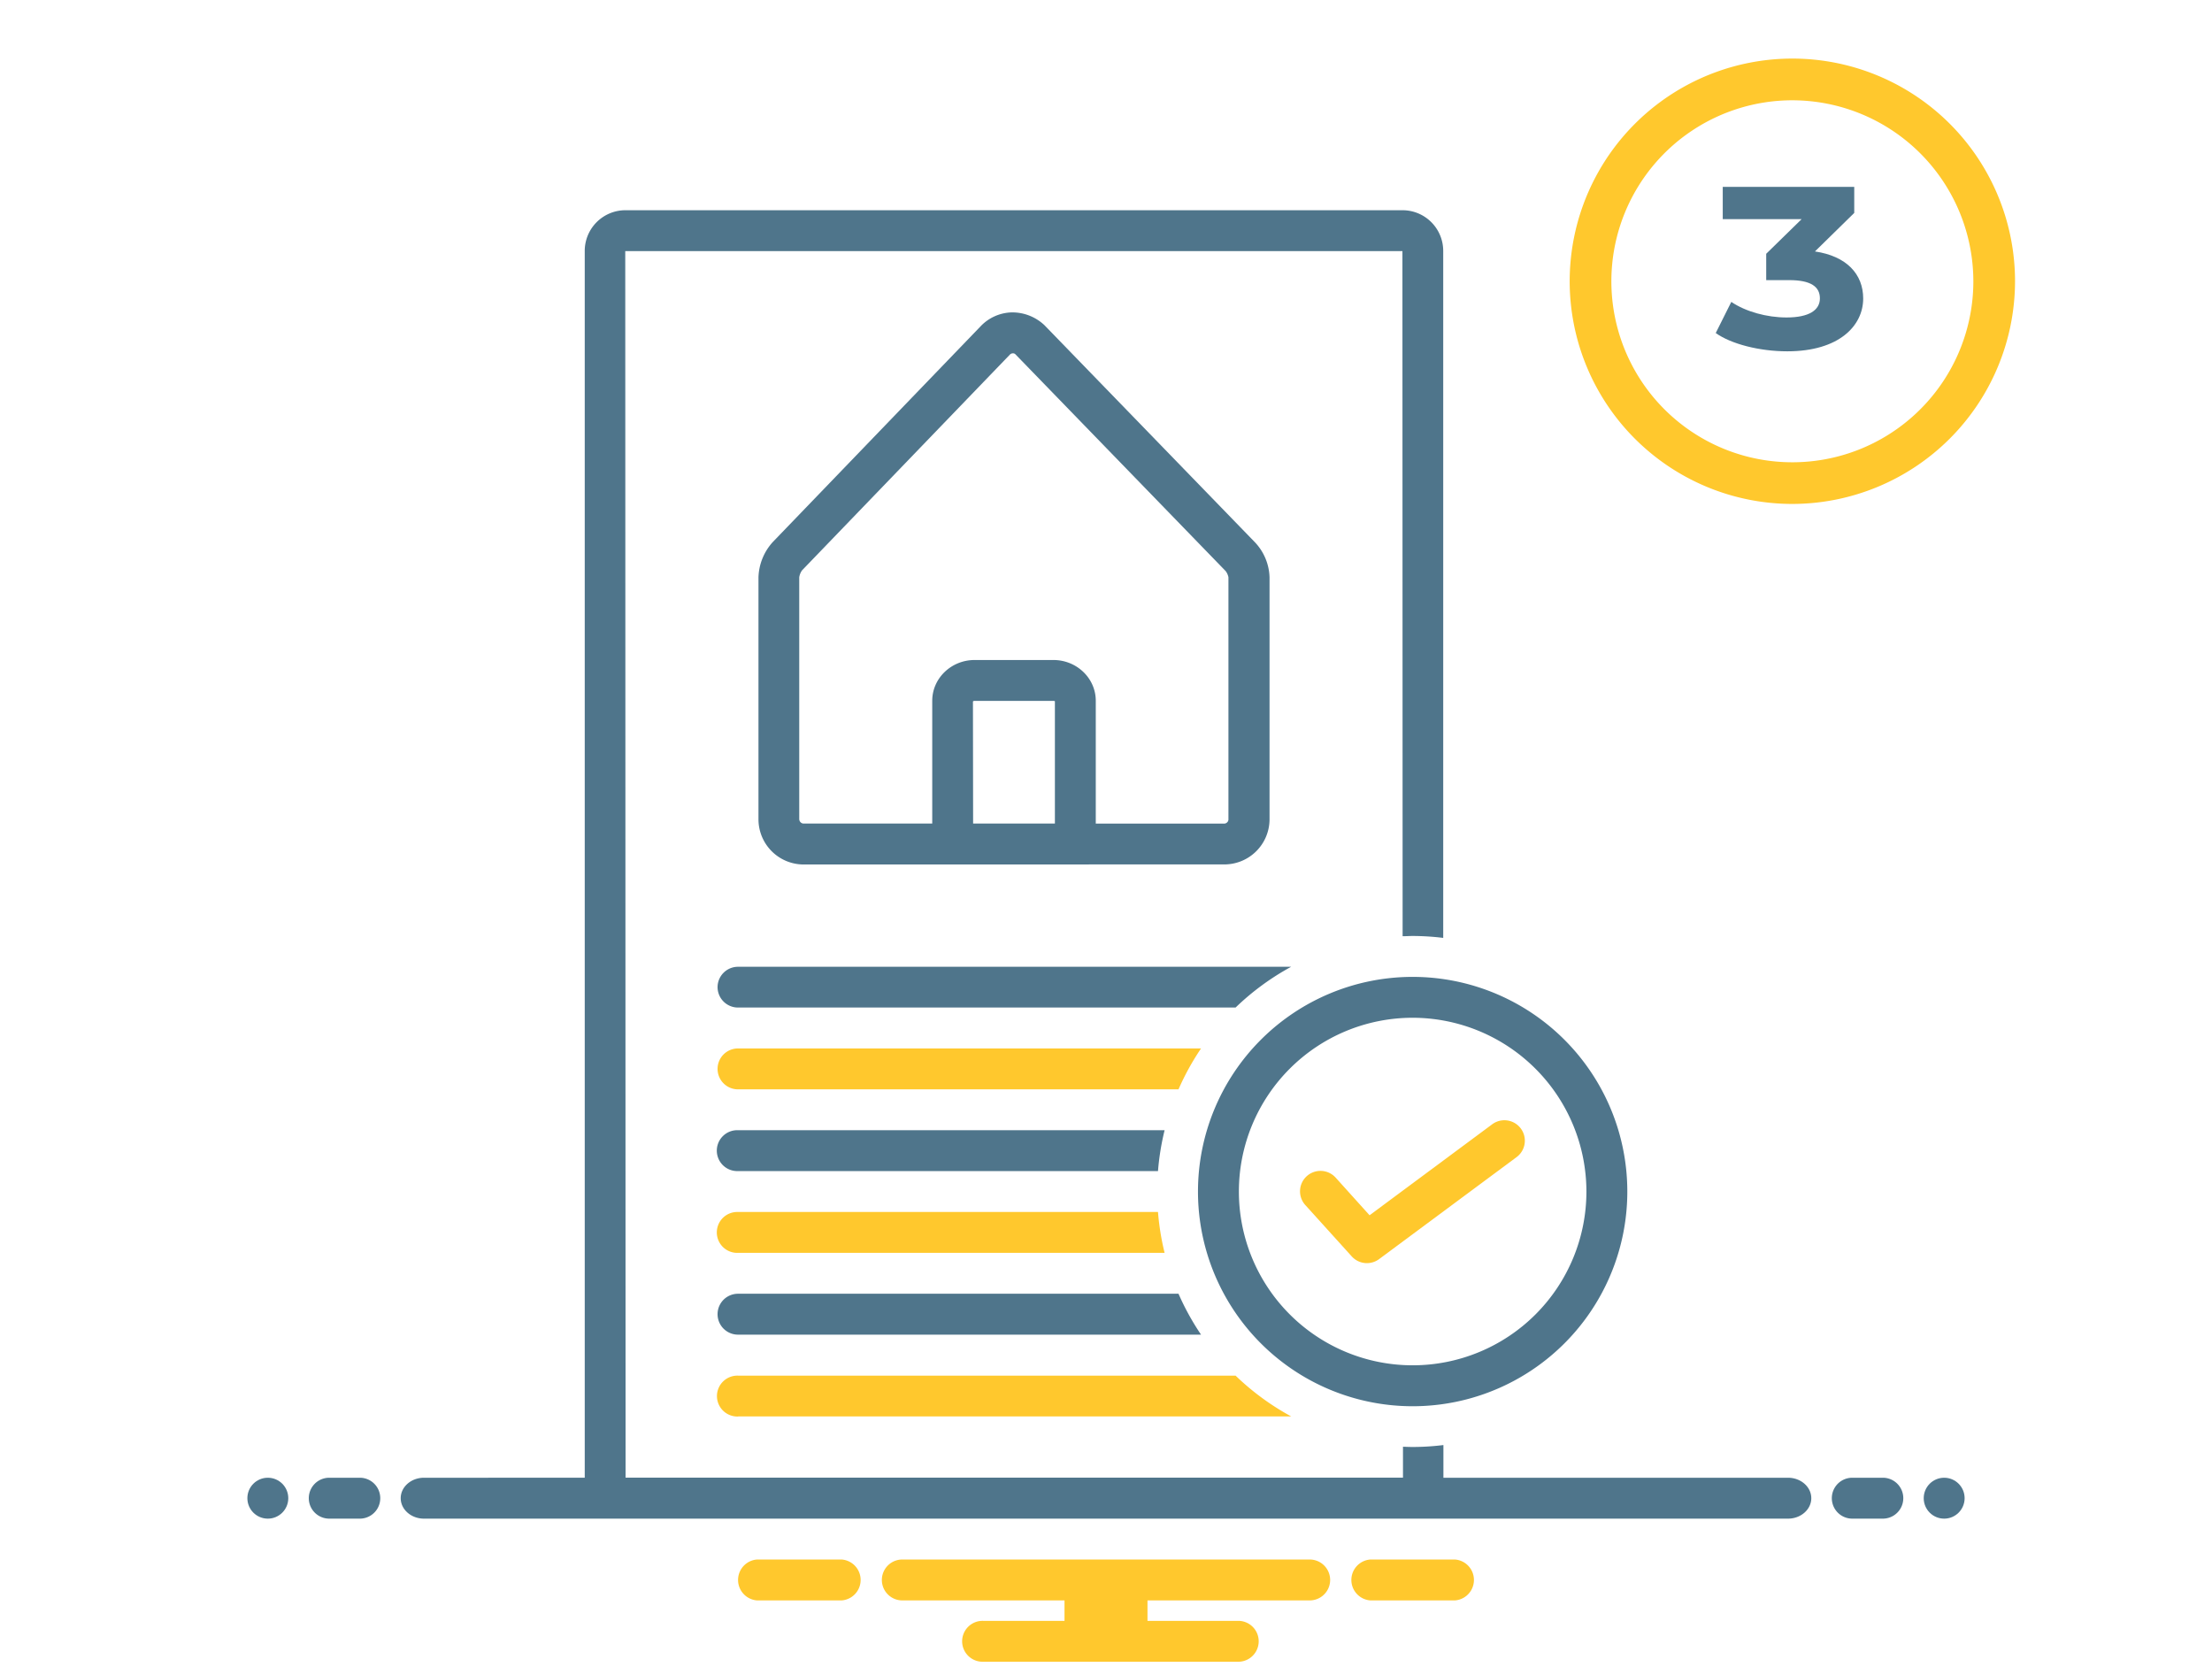
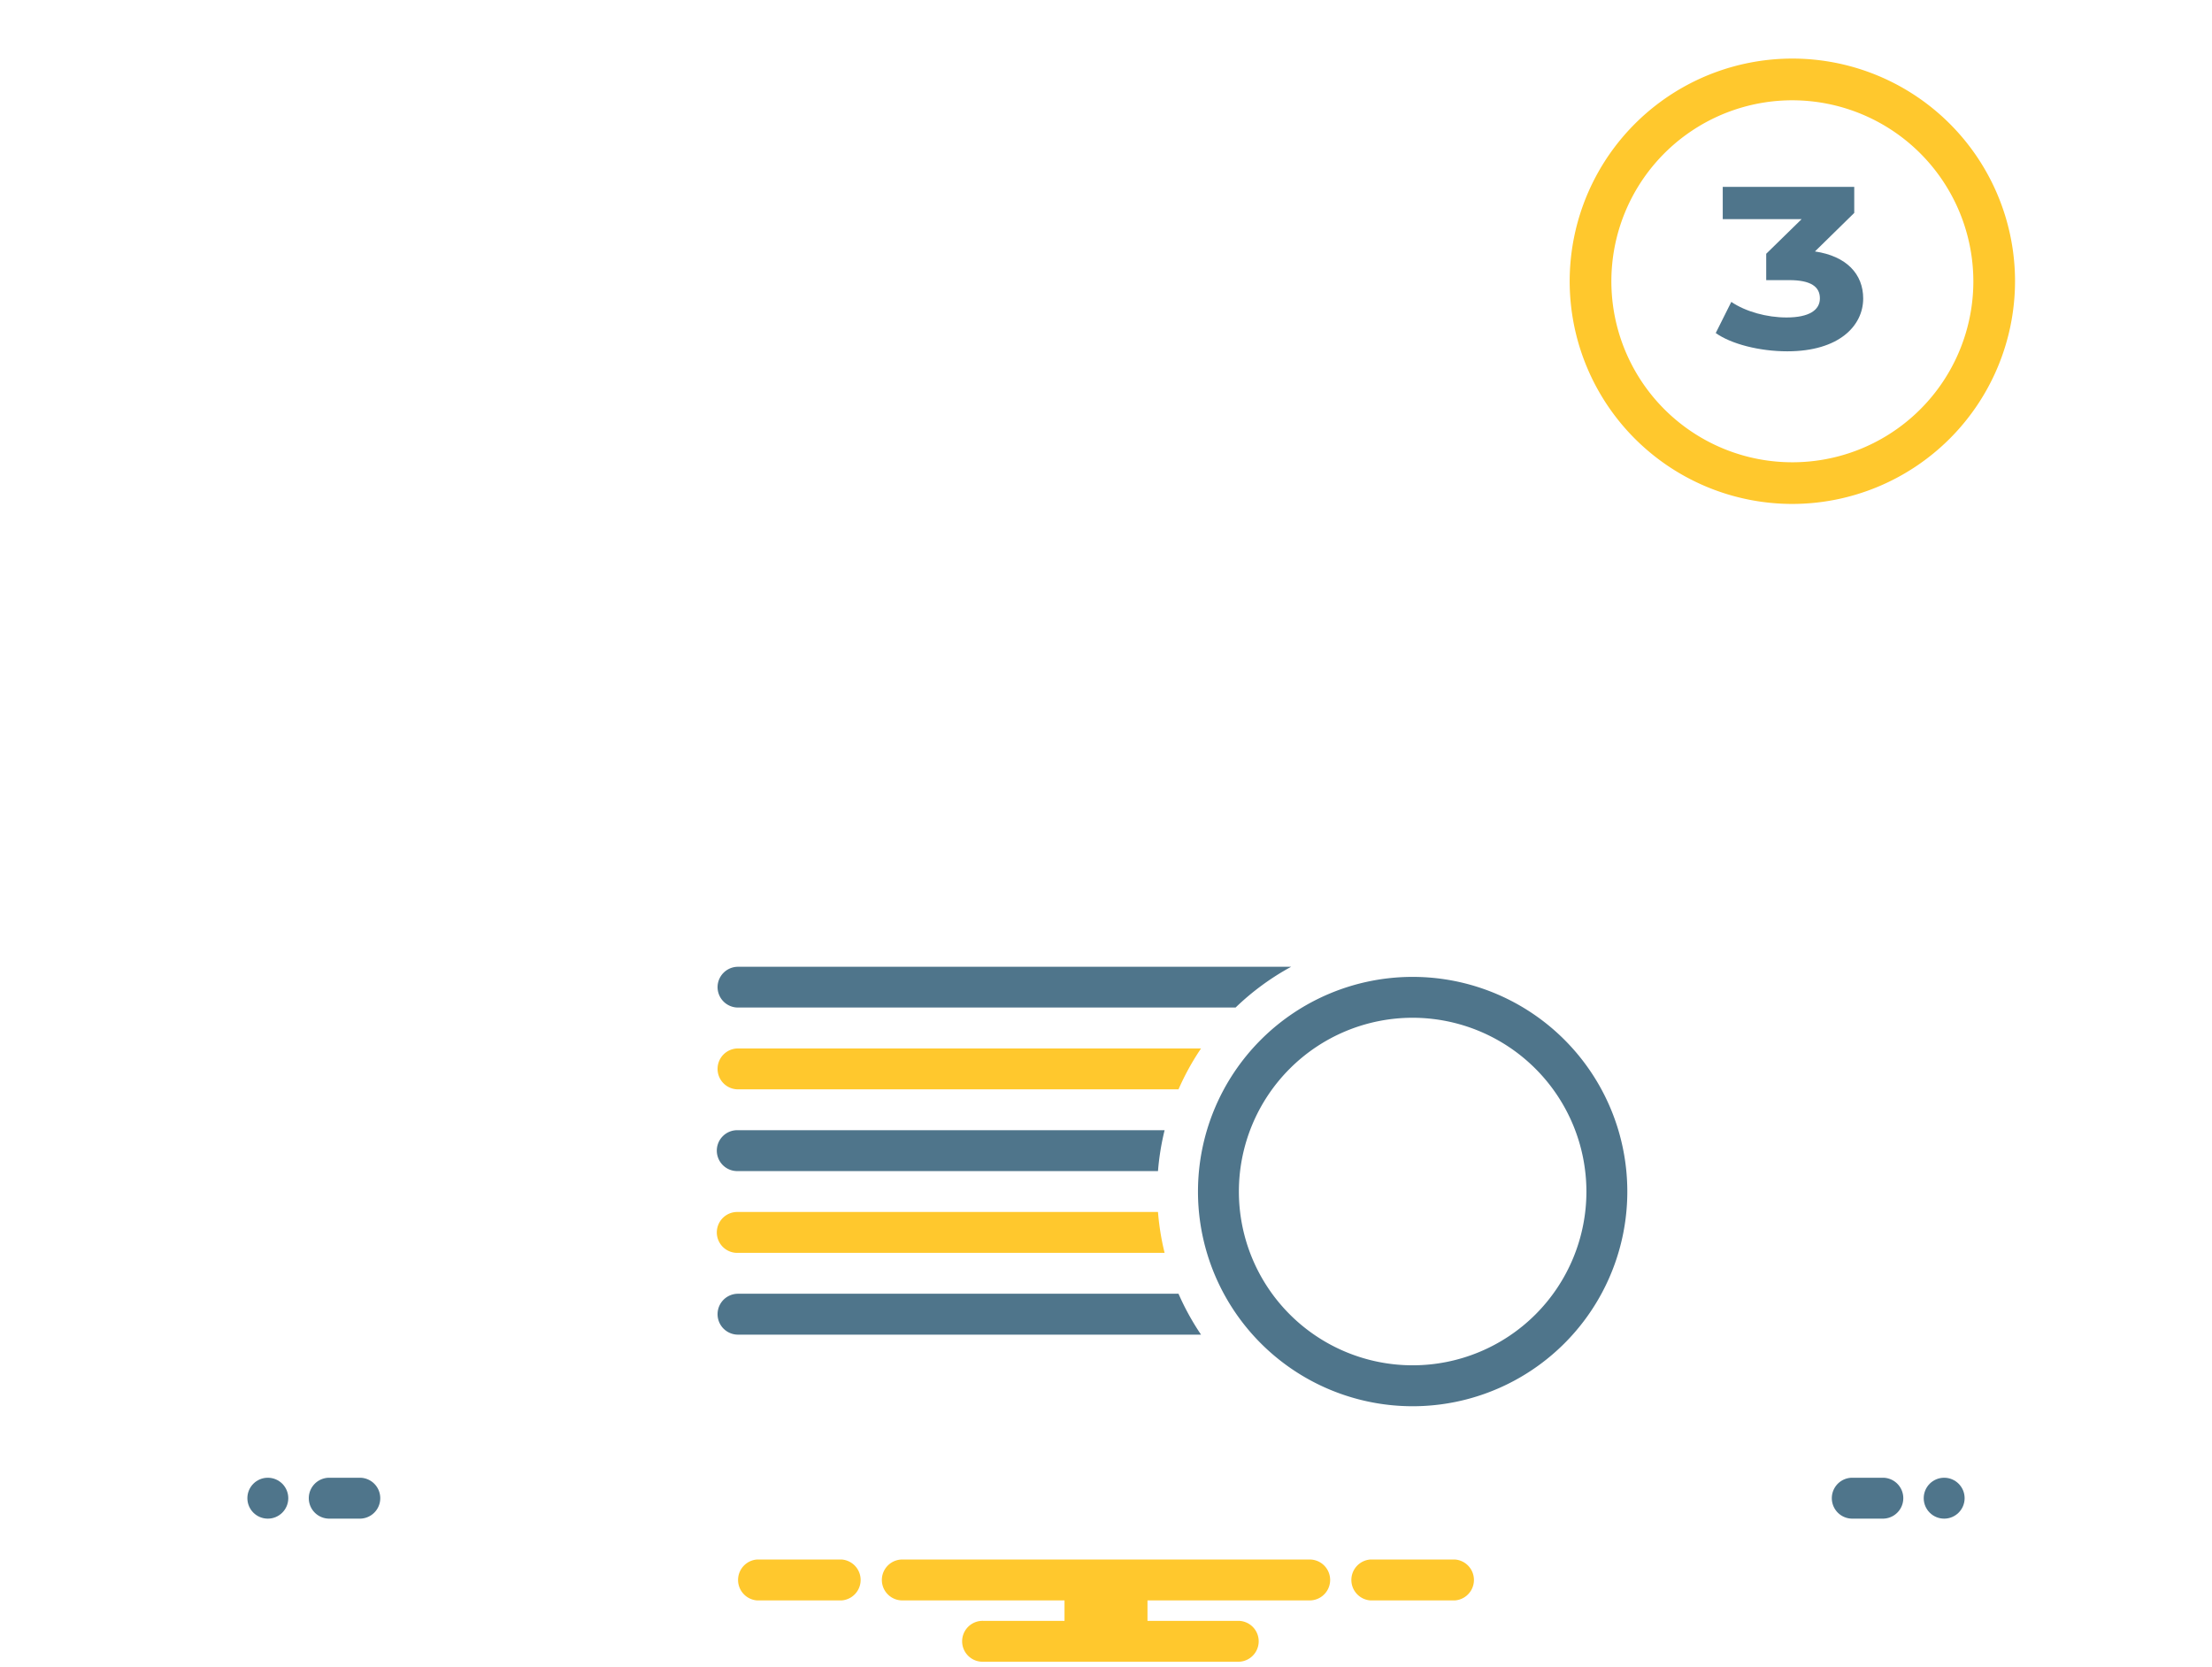
<svg xmlns="http://www.w3.org/2000/svg" id="Layer_1" viewBox="0 0 796 600">
  <defs>
    <style>.cls-1{fill:#4f758b;}.cls-2{fill:#ffc82d;}</style>
  </defs>
  <circle class="cls-1" cx="96.38" cy="539.12" r="7.36" />
  <path class="cls-1" d="M129.48,531.76h-11a7.36,7.36,0,1,0,0,14.72h11a7.36,7.36,0,1,0,0-14.72Z" />
  <path class="cls-1" d="M677.55,531.76h-11a7.36,7.36,0,1,0,0,14.72h11a7.36,7.36,0,1,0,0-14.72Z" />
  <circle class="cls-1" cx="699.62" cy="539.12" r="7.36" />
  <path class="cls-2" d="M523.63,561.19H493.07a7.38,7.38,0,0,0,0,14.71h30.56a7.38,7.38,0,0,0,0-14.71Z" />
  <path class="cls-2" d="M302.93,561.19H272.37a7.38,7.38,0,0,0,0,14.71h30.56a7.38,7.38,0,0,0,0-14.71Z" />
  <path class="cls-2" d="M471.57,561.19H324.43a7.36,7.36,0,0,0,0,14.71h58.64v7.36H353.86a7.36,7.36,0,1,0,0,14.71h92a7.36,7.36,0,0,0,0-14.71H412.93V575.9h58.64a7.36,7.36,0,0,0,0-14.71Z" />
  <path class="cls-1" d="M258.22,355.2a7.36,7.36,0,0,0,7.36,7.36H444.63a92.4,92.4,0,0,1,20-14.67c-.14,0-.28,0-.42,0H265.58A7.36,7.36,0,0,0,258.22,355.2Z" />
-   <path class="cls-1" d="M440.43,311.06A16.27,16.27,0,0,0,456.85,295V207.72a19.14,19.14,0,0,0-5.26-12.59L375.83,117a16.88,16.88,0,0,0-11.57-4.59,16,16,0,0,0-11.38,5l-74.8,77.65a19.78,19.78,0,0,0-5.14,12.67V295a16.27,16.27,0,0,0,16.42,16.08Zm-60.82-14.71H350.18l-.06-43.93a.78.78,0,0,1,.61-.21h28.33c.31,0,.49.13.55.07Zm-92-1.37V207.74a5.88,5.88,0,0,1,1-2.49l74.81-77.65a1.47,1.47,0,0,1,1-.45,1.24,1.24,0,0,1,.91.27l75.73,78.08a5.47,5.47,0,0,1,1,2.22V295a1.58,1.58,0,0,1-1.71,1.37H394.32V252.17c0-8.09-6.84-14.67-15.26-14.67H350.73c-8.41,0-15.26,6.58-15.26,14.67v44.18H289.36A1.58,1.58,0,0,1,287.65,295Z" />
  <path class="cls-1" d="M431.1,428.77a77.25,77.25,0,1,0,77.25-77.24A77.25,77.25,0,0,0,431.1,428.77Zm139.78,0a62.53,62.53,0,1,1-62.53-62.53A62.6,62.6,0,0,1,570.88,428.77Z" />
  <path class="cls-2" d="M265.58,392H424.09a92.62,92.62,0,0,1,8.11-14.72H265.58a7.36,7.36,0,1,0,0,14.72Z" />
  <path class="cls-1" d="M265.58,421.41H416.71a91.54,91.54,0,0,1,2.38-14.71H265.58a7.36,7.36,0,1,0,0,14.71Z" />
  <path class="cls-1" d="M265.58,480.27H432.2a92.62,92.62,0,0,1-8.11-14.72H265.58a7.36,7.36,0,1,0,0,14.72Z" />
  <path class="cls-2" d="M265.58,450.84H419.09a91.54,91.54,0,0,1-2.38-14.71H265.58a7.36,7.36,0,1,0,0,14.71Z" />
-   <path class="cls-2" d="M265.58,509.69H464.21c.14,0,.28,0,.42,0a92.4,92.4,0,0,1-20-14.67h-179a7.36,7.36,0,1,0,0,14.71Z" />
-   <path class="cls-2" d="M480.7,423.83a7.36,7.36,0,1,0-10.91,9.88l16.63,18.39a7.36,7.36,0,0,0,9.84,1l49.58-36.78a7.36,7.36,0,0,0-8.77-11.82l-44.22,32.81Z" />
-   <path class="cls-1" d="M643.42,531.76h-124V520a91.23,91.23,0,0,1-11,.69c-1.19,0-2.37-.05-3.55-.09v11.12H225.12L225,90.36H504.67l.07,246.54c1.2,0,2.4-.09,3.61-.09a91.23,91.23,0,0,1,11,.69V90.36A14.65,14.65,0,0,0,504.8,75.65H225a14.65,14.65,0,0,0-14.58,14.71v441.4H152.58c-4.63,0-8.38,3.3-8.38,7.36s3.75,7.36,8.38,7.36H643.42c4.63,0,8.38-3.3,8.38-7.36S648.05,531.76,643.42,531.76Z" />
  <path class="cls-2" d="M645,181.34a80.13,80.13,0,1,1,80.12-80.13A80.22,80.22,0,0,1,645,181.34Zm0-145.25a65.13,65.13,0,1,0,65.12,65.12A65.2,65.2,0,0,0,645,36.09Z" />
  <path class="cls-1" d="M670.48,107.42c0,9.8-8.68,19-27.3,19-10.08,0-20.3-2.66-25.76-6.58l5.6-11.2c5.18,3.5,12.74,5.6,19.88,5.6,8.12,0,12-2.66,12-6.86s-3.22-6.58-11.06-6.58h-8.26V91.32l12.74-12.46H619.94V67.24h47.32v9.38L653.12,90.48C664.46,92.16,670.48,98.6,670.48,107.42Z" />
</svg>